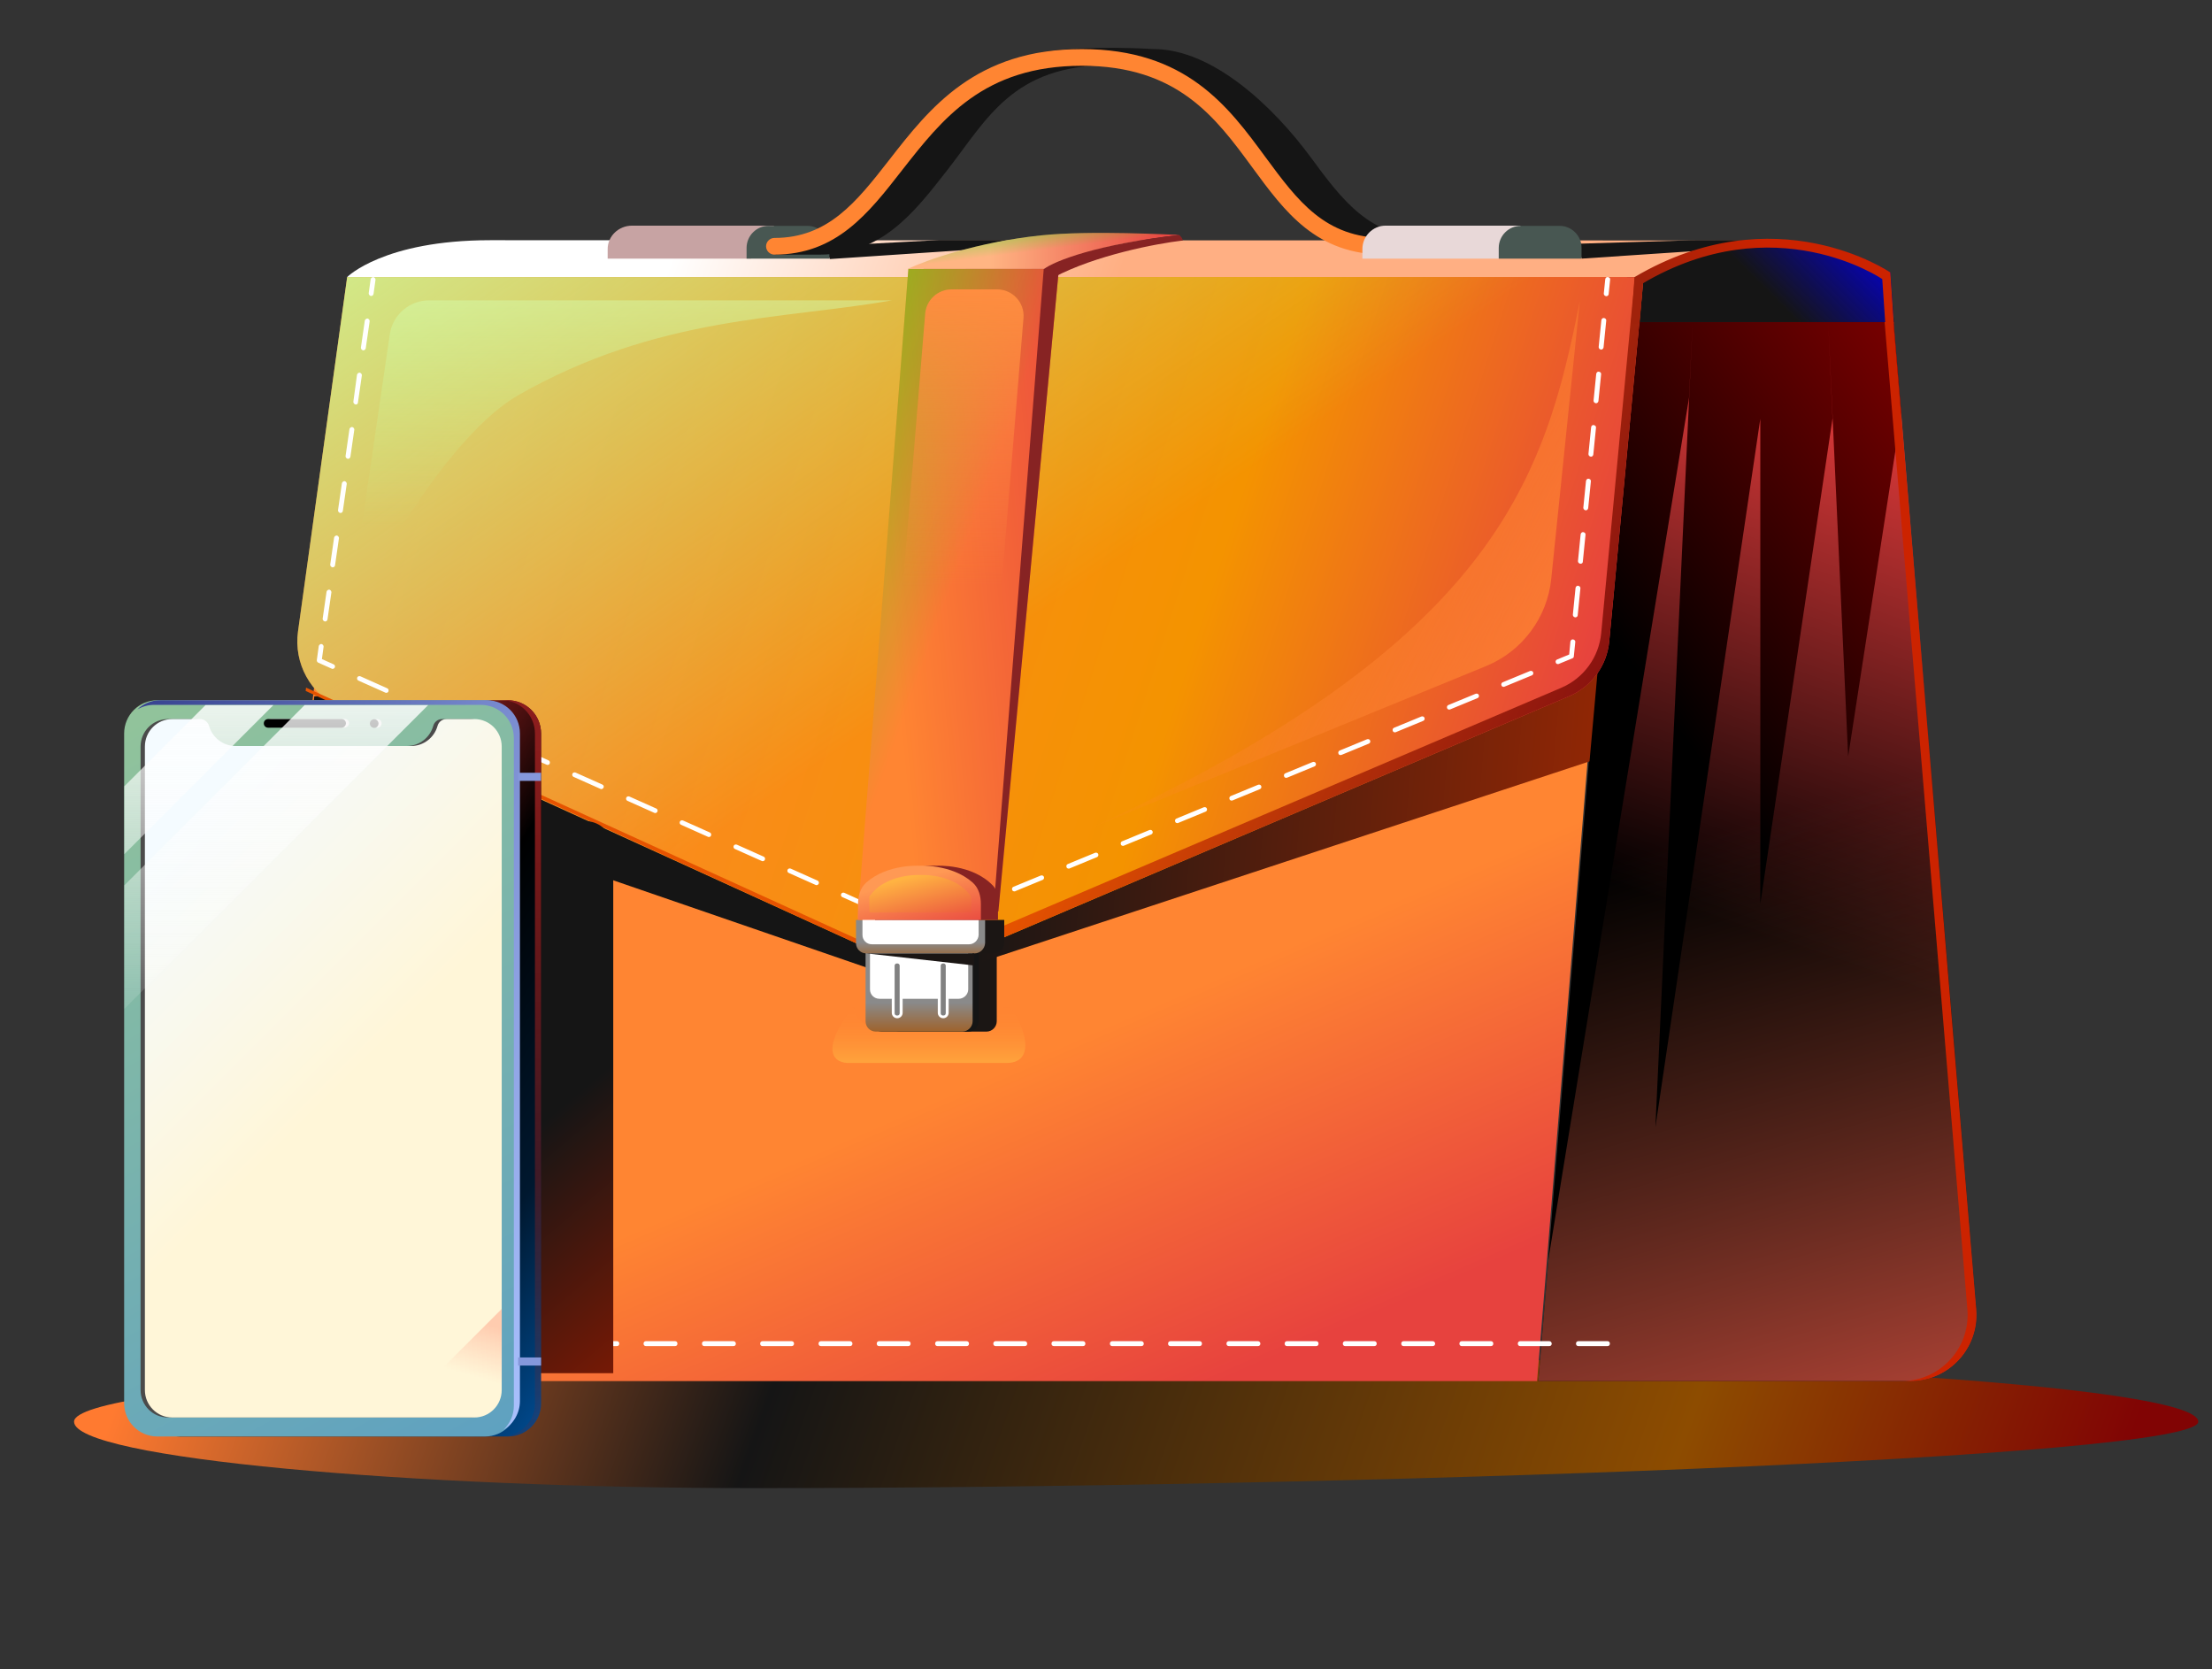
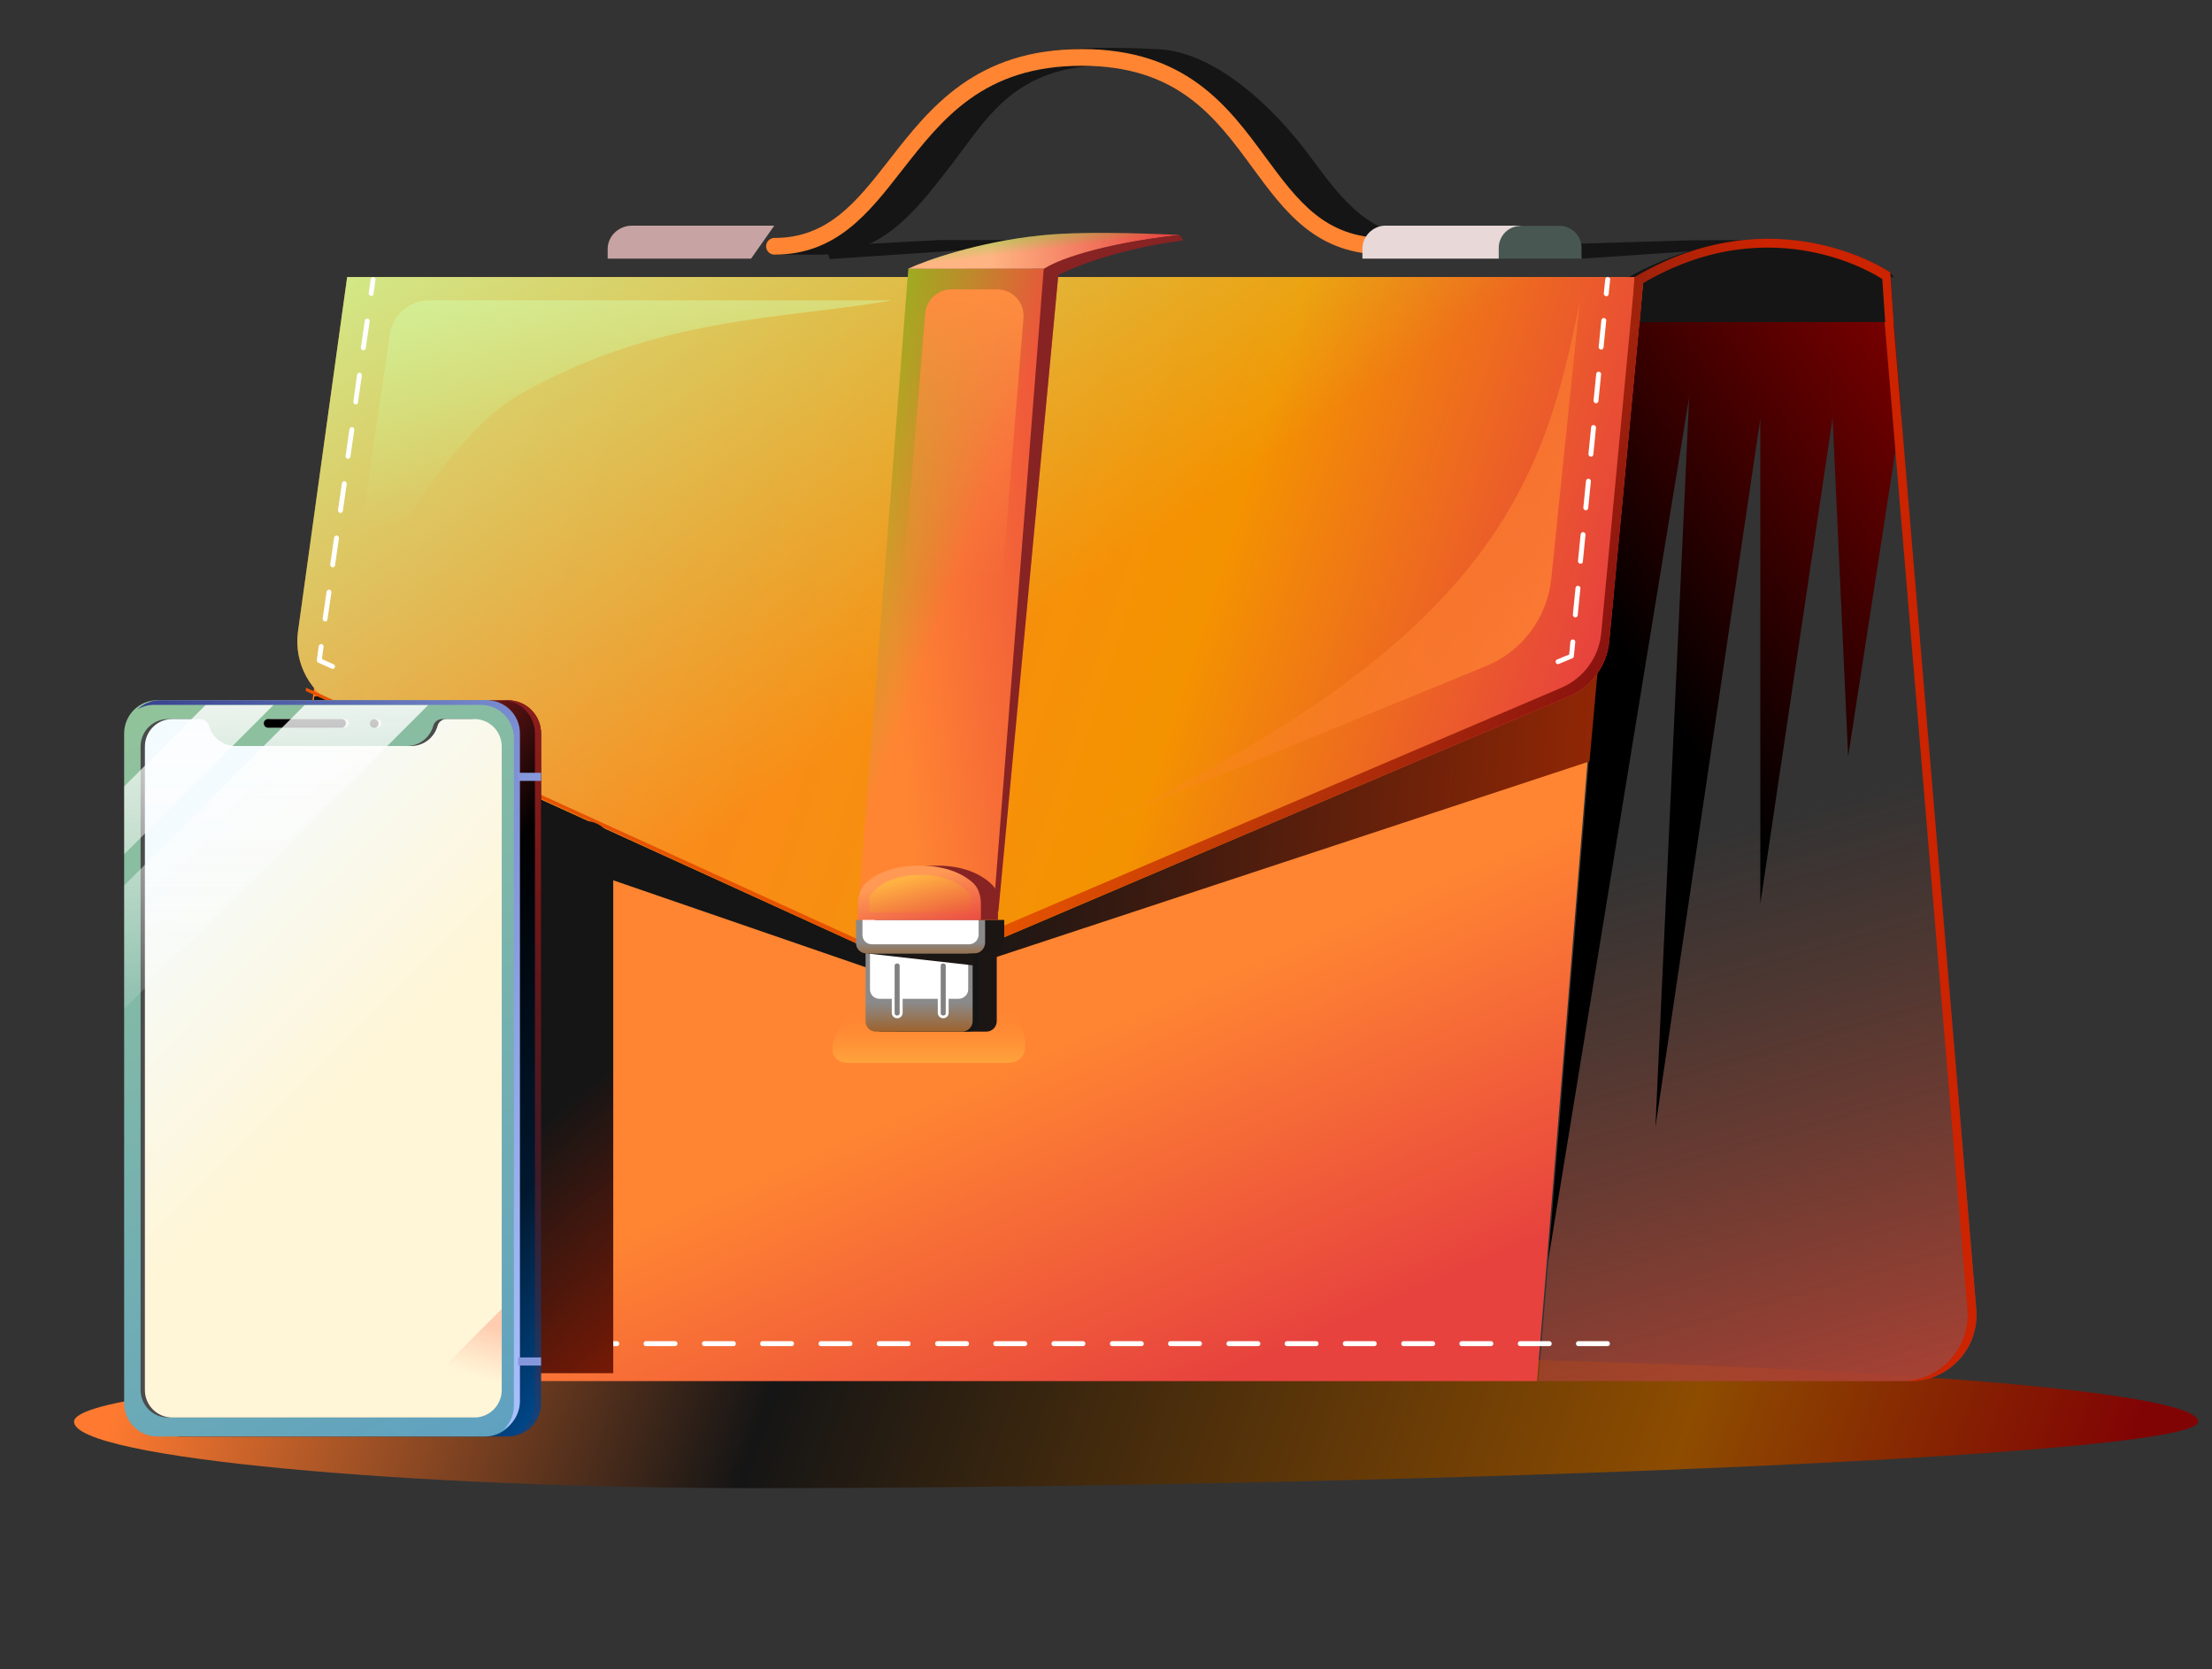
<svg xmlns="http://www.w3.org/2000/svg" width="334" height="252" viewBox="0 0 334 252" fill="none">
  <rect x="0" y="0" width="334" height="252" fill="#333333" stroke="none" />
  <path d="M11.181 214.632C11.181 220.172 62.254 224.663 113.773 224.663C202.345 224.663 331.928 220.172 331.928 214.632C331.928 209.092 260.126 204.601 171.555 204.601C82.983 204.601 11.181 209.092 11.181 214.632Z" fill="url(#paint0_linear_439_11628)" />
-   <path d="M285.91 48.618H267.428H264.167H245.685L232.276 208.507H264.167H267.428H288.445C294.297 208.507 298.899 203.503 298.41 197.671L285.91 48.618Z" fill="url(#paint1_linear_439_11628)" />
  <path d="M285.91 48.618H267.428H264.167H245.685L232.276 208.507H264.167H267.428H288.445C294.297 208.507 298.899 203.503 298.41 197.671L285.91 48.618Z" fill="url(#paint2_linear_439_11628)" />
  <path fill-rule="evenodd" clip-rule="evenodd" d="M287.081 62.312L279.061 114.21L276.053 48.619L285.896 48.14L287.081 62.312ZM255.035 60.065L233.762 190.338L245.322 48.619H255.578L255.035 60.065ZM249.957 170.171L255.578 48.619H265.797H265.798H276.053L276.705 63.154L265.797 136.449V63.224L249.957 170.171Z" fill="url(#paint3_linear_439_11628)" />
  <path fill-rule="evenodd" clip-rule="evenodd" d="M287.101 208.507H288.428C294.281 208.507 298.882 203.503 298.393 197.671L285.893 48.618H284.566L297.066 197.671C297.555 203.503 292.954 208.507 287.101 208.507Z" fill="#CC2300" />
-   <path d="M285.419 41.169C285.419 41.169 267.69 29.686 245.862 41.859C245.682 45.13 245.322 48.618 245.322 48.618H285.959L285.419 41.169Z" fill="#151515" />
+   <path d="M285.419 41.169C285.419 41.169 267.69 29.686 245.862 41.859H285.959L285.419 41.169Z" fill="#151515" />
  <path d="M285.449 41.166C285.449 41.166 268.712 29.678 248.105 41.857C247.935 45.129 247.596 48.619 247.596 48.619H285.958L285.449 41.166Z" fill="#151515" />
-   <path d="M285.449 41.166C285.449 41.166 268.712 29.678 248.105 41.857C247.935 45.129 247.596 48.619 247.596 48.619H285.958L285.449 41.166Z" fill="url(#paint4_linear_439_11628)" />
  <path d="M232.087 208.507H34.838L54.878 41.823H245.677L232.087 208.507Z" fill="url(#paint5_linear_439_11628)" />
  <path d="M147.583 154.992H132.11C130.37 154.992 128.958 153.581 128.958 151.84C123.39 158.984 126.189 160.57 128.285 160.47H152.01C156.98 160.47 154.405 153.641 151.561 151.014C151.561 153.211 149.78 154.992 147.583 154.992Z" fill="url(#paint6_linear_439_11628)" />
  <path d="M242.721 202.477H238.329C238.111 202.477 237.966 202.626 237.966 202.85C237.966 203.074 238.111 203.224 238.329 203.224H242.721C242.939 203.224 243.084 203.074 243.084 202.85C243.084 202.626 242.939 202.477 242.721 202.477ZM233.937 202.477H229.545C229.327 202.477 229.182 202.626 229.182 202.85C229.182 203.074 229.327 203.224 229.545 203.224H233.937C234.155 203.224 234.3 203.074 234.3 202.85C234.3 202.626 234.119 202.477 233.937 202.477ZM225.117 202.477H220.725C220.508 202.477 220.362 202.626 220.362 202.85C220.362 203.074 220.508 203.224 220.725 203.224H225.117C225.335 203.224 225.48 203.074 225.48 202.85C225.48 202.626 225.335 202.477 225.117 202.477ZM216.333 202.477H211.942C211.724 202.477 211.579 202.626 211.579 202.85C211.579 203.074 211.724 203.224 211.942 203.224H216.333C216.551 203.224 216.696 203.074 216.696 202.85C216.696 202.626 216.515 202.477 216.333 202.477ZM207.513 202.477H203.122C202.904 202.477 202.759 202.626 202.759 202.85C202.759 203.074 202.904 203.224 203.122 203.224H207.513C207.731 203.224 207.876 203.074 207.876 202.85C207.876 202.626 207.731 202.477 207.513 202.477ZM198.73 202.477H194.338C194.12 202.477 193.975 202.626 193.975 202.85C193.975 203.074 194.12 203.224 194.338 203.224H198.73C198.948 203.224 199.093 203.074 199.093 202.85C199.093 202.626 198.948 202.477 198.73 202.477ZM189.946 202.477H185.554C185.336 202.477 185.191 202.626 185.191 202.85C185.191 203.074 185.336 203.224 185.554 203.224H189.946C190.164 203.224 190.309 203.074 190.309 202.85C190.309 202.626 190.128 202.477 189.946 202.477ZM181.126 202.477H176.734C176.516 202.477 176.371 202.626 176.371 202.85C176.371 203.074 176.516 203.224 176.734 203.224H181.126C181.344 203.224 181.489 203.074 181.489 202.85C181.489 202.626 181.344 202.477 181.126 202.477ZM172.342 202.477H167.951C167.733 202.477 167.588 202.626 167.588 202.85C167.588 203.074 167.733 203.224 167.951 203.224H172.342C172.56 203.224 172.705 203.074 172.705 202.85C172.705 202.626 172.524 202.477 172.342 202.477ZM163.522 202.477H159.131C158.913 202.477 158.768 202.626 158.768 202.85C158.768 203.074 158.913 203.224 159.131 203.224H163.522C163.74 203.224 163.885 203.074 163.885 202.85C163.885 202.626 163.74 202.477 163.522 202.477ZM154.739 202.477H150.347C150.129 202.477 149.984 202.626 149.984 202.85C149.984 203.074 150.129 203.224 150.347 203.224H154.739C154.957 203.224 155.102 203.074 155.102 202.85C155.102 202.626 154.92 202.477 154.739 202.477ZM145.955 202.477H141.563C141.345 202.477 141.2 202.626 141.2 202.85C141.2 203.074 141.345 203.224 141.563 203.224H145.955C146.173 203.224 146.318 203.074 146.318 202.85C146.318 202.626 146.137 202.477 145.955 202.477ZM137.135 202.477H132.743C132.525 202.477 132.38 202.626 132.38 202.85C132.38 203.074 132.525 203.224 132.743 203.224H137.135C137.353 203.224 137.498 203.074 137.498 202.85C137.498 202.626 137.353 202.477 137.135 202.477ZM128.351 202.477H123.96C123.742 202.477 123.597 202.626 123.597 202.85C123.597 203.074 123.742 203.224 123.96 203.224H128.351C128.569 203.224 128.714 203.074 128.714 202.85C128.714 202.626 128.533 202.477 128.351 202.477ZM119.531 202.477H115.14C114.922 202.477 114.777 202.626 114.777 202.85C114.777 203.074 114.922 203.224 115.14 203.224H119.531C119.749 203.224 119.894 203.074 119.894 202.85C119.894 202.626 119.749 202.477 119.531 202.477ZM110.748 202.477H106.356C106.138 202.477 105.993 202.626 105.993 202.85C105.993 203.074 106.138 203.224 106.356 203.224H110.748C110.965 203.224 111.111 203.074 111.111 202.85C111.111 202.626 110.929 202.477 110.748 202.477ZM101.928 202.477H97.536C97.318 202.477 97.173 202.626 97.173 202.85C97.173 203.074 97.318 203.224 97.536 203.224H101.928C102.145 203.224 102.291 203.074 102.291 202.85C102.291 202.626 102.145 202.477 101.928 202.477ZM93.144 202.477H88.752C88.534 202.477 88.389 202.626 88.389 202.85C88.389 203.074 88.534 203.224 88.752 203.224H93.144C93.362 203.224 93.507 203.074 93.507 202.85C93.507 202.626 93.362 202.477 93.144 202.477ZM84.36 202.477H79.932C79.714 202.477 79.569 202.626 79.569 202.85C79.569 203.074 79.714 203.224 79.932 203.224H84.324C84.542 203.224 84.687 203.074 84.687 202.85C84.687 202.626 84.542 202.477 84.36 202.477ZM75.54 202.477H71.148C70.931 202.477 70.785 202.626 70.785 202.85C70.785 203.074 70.931 203.224 71.148 203.224H75.54C75.758 203.224 75.903 203.074 75.903 202.85C75.903 202.626 75.758 202.477 75.54 202.477Z" fill="white" />
  <path d="M148.945 155.744H135.899C135.029 155.744 134.34 155.054 134.34 154.182V142.626H150.503V154.182C150.503 155.017 149.814 155.744 148.945 155.744Z" fill="#1B1614" />
  <path d="M241.747 95.617L240.008 114.947L138.081 148.563L46.102 116.888L47.457 105.124L241.747 95.617Z" fill="url(#paint7_linear_439_11628)" />
-   <path d="M248.185 41.823H52.422C52.422 41.823 57.931 36.263 74.021 36.263C124.103 36.263 227.829 36.305 268.236 36.305C255.951 36.305 248.185 41.823 248.185 41.823Z" fill="url(#paint8_linear_439_11628)" />
  <path d="M146.178 37.71L125.294 39.111L124.805 37.71L128.787 36.94L141.848 36.239H152.255C150.914 36.463 147.645 37.313 146.178 37.71Z" fill="#151515" />
  <path d="M259.721 37.642L238.837 39.043L238.348 37.642L238.167 36.799L255.443 36.274C256.886 36.274 263.425 36.226 268.131 36.3C266.79 36.525 261.188 37.245 259.721 37.642Z" fill="#151515" />
  <path d="M113.408 39.043H91.754V37.59C91.754 35.664 93.393 34.065 95.452 34.065H116.915L113.408 39.043Z" fill="#C7A3A3" />
-   <path d="M125.23 39.043H112.728V37.444C112.728 35.591 114.213 34.101 116.062 34.101H121.932C123.744 34.101 125.23 35.591 125.23 37.408V39.043Z" fill="#485752" />
  <path d="M52.422 41.823L44.996 95.334C44.328 100.151 46.902 104.836 51.327 106.854L131.025 143.207H147.622L236.952 105.096C240.324 103.658 242.638 100.49 242.983 96.84L248.185 41.823H52.422Z" fill="url(#paint9_linear_439_11628)" />
  <path d="M52.422 41.823L44.996 95.334C44.328 100.151 46.902 104.836 51.327 106.854L131.025 143.207H147.622L236.952 105.096C240.324 103.658 242.638 100.49 242.983 96.84L248.185 41.823H52.422Z" fill="url(#paint10_linear_439_11628)" />
  <path d="M56.038 44.685H56.002C55.818 44.649 55.67 44.468 55.67 44.287L55.965 42.154C56.002 41.973 56.186 41.829 56.37 41.829C56.553 41.865 56.701 42.046 56.701 42.226L56.406 44.36C56.37 44.577 56.186 44.685 56.038 44.685Z" fill="white" />
  <path d="M49.085 93.822H49.048C48.864 93.786 48.717 93.605 48.717 93.424L49.306 89.339C49.343 89.158 49.527 89.013 49.711 89.013C49.895 89.049 50.042 89.23 50.042 89.411L49.453 93.497C49.416 93.714 49.269 93.822 49.085 93.822ZM50.226 85.651H50.189C50.005 85.615 49.858 85.434 49.858 85.253L50.446 81.167C50.483 80.987 50.667 80.842 50.851 80.842C51.035 80.878 51.182 81.059 51.182 81.24L50.593 85.325C50.593 85.506 50.41 85.651 50.226 85.651ZM51.403 77.443H51.366C51.182 77.407 51.035 77.226 51.035 77.046L51.624 72.96C51.66 72.779 51.844 72.634 52.028 72.634C52.212 72.671 52.359 72.851 52.359 73.032L51.771 77.118C51.734 77.335 51.587 77.443 51.403 77.443ZM52.543 69.272H52.507C52.323 69.236 52.175 69.055 52.175 68.874L52.764 64.788C52.801 64.608 52.985 64.463 53.169 64.463C53.353 64.499 53.5 64.68 53.5 64.861L52.911 68.946C52.874 69.127 52.727 69.272 52.543 69.272ZM53.721 61.064H53.684C53.5 61.028 53.353 60.847 53.353 60.666L53.905 56.581C53.941 56.4 54.125 56.255 54.309 56.255C54.493 56.291 54.641 56.472 54.641 56.653L54.052 60.739C54.052 60.956 53.905 61.064 53.721 61.064ZM54.861 52.893H54.824C54.641 52.857 54.493 52.676 54.493 52.495L55.082 48.409C55.119 48.229 55.303 48.084 55.487 48.084C55.671 48.12 55.818 48.301 55.818 48.482L55.229 52.567C55.192 52.748 55.045 52.893 54.861 52.893Z" fill="white" />
  <path d="M50.226 100.981C50.189 100.981 50.115 100.981 50.078 100.945L48.055 100.041C47.908 99.969 47.834 99.824 47.834 99.679L48.129 97.546C48.165 97.365 48.349 97.221 48.533 97.221C48.717 97.257 48.864 97.438 48.864 97.618L48.607 99.499L50.373 100.294C50.557 100.366 50.63 100.583 50.557 100.764C50.483 100.909 50.336 100.981 50.226 100.981Z" fill="white" />
-   <path d="M146.986 137.173H144.778C144.557 137.173 144.41 137.029 144.41 136.812C144.41 136.595 144.557 136.45 144.778 136.45H146.912L148.936 135.619C149.12 135.546 149.34 135.619 149.414 135.799C149.487 135.98 149.414 136.197 149.23 136.27L147.133 137.137C147.096 137.137 147.022 137.173 146.986 137.173ZM140.327 137.173H135.875C135.654 137.173 135.507 137.029 135.507 136.812C135.507 136.595 135.654 136.45 135.875 136.45H140.327C140.547 136.45 140.694 136.595 140.694 136.812C140.694 137.029 140.547 137.173 140.327 137.173ZM131.423 137.173H131.166C131.129 137.173 131.055 137.173 131.018 137.137L127.192 135.438C127.008 135.366 126.935 135.149 127.008 134.968C127.082 134.787 127.303 134.715 127.486 134.787L131.239 136.486H131.386C131.607 136.486 131.754 136.631 131.754 136.848C131.754 137.065 131.607 137.173 131.423 137.173ZM153.167 134.57C153.019 134.57 152.872 134.498 152.835 134.353C152.762 134.172 152.835 133.955 153.019 133.883L157.14 132.184C157.324 132.111 157.545 132.184 157.618 132.365C157.692 132.545 157.618 132.762 157.434 132.835L153.314 134.534C153.277 134.57 153.24 134.57 153.167 134.57ZM123.292 133.63C123.256 133.63 123.182 133.63 123.145 133.594L119.098 131.786C118.914 131.714 118.841 131.497 118.914 131.316C118.988 131.135 119.209 131.063 119.393 131.135L123.439 132.943C123.623 133.015 123.697 133.232 123.623 133.413C123.55 133.558 123.403 133.63 123.292 133.63ZM161.371 131.135C161.224 131.135 161.077 131.063 161.04 130.918C160.966 130.738 161.04 130.521 161.224 130.448L165.344 128.749C165.528 128.677 165.749 128.749 165.823 128.93C165.896 129.11 165.823 129.327 165.639 129.4L161.518 131.099C161.481 131.135 161.444 131.135 161.371 131.135ZM115.162 130.014C115.125 130.014 115.051 130.014 115.014 129.978L110.967 128.17C110.783 128.098 110.71 127.881 110.783 127.7C110.857 127.52 111.078 127.447 111.262 127.52L115.309 129.327C115.493 129.4 115.566 129.617 115.493 129.797C115.419 129.942 115.309 130.014 115.162 130.014ZM169.575 127.7C169.428 127.7 169.281 127.628 169.244 127.483C169.171 127.303 169.244 127.086 169.428 127.013L173.549 125.314C173.733 125.242 173.953 125.314 174.027 125.495C174.101 125.676 174.027 125.893 173.843 125.965L169.722 127.664C169.686 127.7 169.649 127.7 169.575 127.7ZM107.031 126.363C106.994 126.363 106.92 126.363 106.884 126.326L102.837 124.519C102.653 124.446 102.579 124.229 102.653 124.049C102.726 123.868 102.947 123.795 103.131 123.868L107.178 125.676C107.362 125.748 107.435 125.965 107.362 126.146C107.325 126.29 107.178 126.363 107.031 126.363ZM177.78 124.266C177.632 124.266 177.485 124.193 177.449 124.049C177.375 123.868 177.449 123.651 177.632 123.579L181.753 121.879C181.937 121.807 182.158 121.879 182.231 122.06C182.305 122.241 182.231 122.458 182.047 122.53L177.927 124.229C177.89 124.266 177.853 124.266 177.78 124.266ZM98.937 122.747C98.9 122.747 98.826 122.747 98.79 122.711L94.743 120.903C94.559 120.831 94.485 120.614 94.559 120.433C94.632 120.252 94.853 120.18 95.037 120.252L99.084 122.06C99.268 122.132 99.341 122.349 99.268 122.53C99.194 122.675 99.047 122.747 98.937 122.747ZM185.984 120.867C185.837 120.867 185.69 120.794 185.653 120.65C185.579 120.469 185.653 120.252 185.837 120.18L189.957 118.48C190.141 118.408 190.362 118.48 190.436 118.661C190.509 118.842 190.436 119.059 190.252 119.131L186.131 120.831C186.094 120.831 186.058 120.867 185.984 120.867ZM90.806 119.131C90.769 119.131 90.696 119.131 90.659 119.095L86.612 117.287C86.428 117.215 86.354 116.998 86.428 116.817C86.501 116.636 86.722 116.564 86.906 116.636L90.953 118.444C91.137 118.517 91.211 118.734 91.137 118.914C91.064 119.023 90.953 119.131 90.806 119.131ZM194.225 117.432C194.078 117.432 193.931 117.36 193.894 117.215C193.82 117.034 193.894 116.817 194.078 116.745L198.199 115.046C198.383 114.973 198.603 115.046 198.677 115.226C198.75 115.407 198.677 115.624 198.493 115.696L194.372 117.396C194.299 117.396 194.262 117.432 194.225 117.432ZM82.675 115.479C82.638 115.479 82.565 115.479 82.528 115.443L78.481 113.635C78.297 113.563 78.224 113.346 78.297 113.165C78.371 112.985 78.591 112.912 78.775 112.985L82.822 114.792C83.006 114.865 83.08 115.082 83.006 115.263C82.969 115.407 82.822 115.479 82.675 115.479ZM202.43 113.997C202.282 113.997 202.135 113.925 202.098 113.78C202.025 113.599 202.098 113.382 202.282 113.31L206.403 111.611C206.587 111.538 206.808 111.611 206.881 111.791C206.955 111.972 206.881 112.189 206.697 112.261L202.577 113.961C202.503 113.961 202.466 113.997 202.43 113.997ZM74.581 111.864C74.544 111.864 74.471 111.864 74.434 111.828L70.387 110.02C70.203 109.947 70.129 109.731 70.203 109.55C70.277 109.369 70.497 109.297 70.681 109.369L74.728 111.177C74.912 111.249 74.986 111.466 74.912 111.647C74.839 111.791 74.692 111.864 74.581 111.864ZM210.634 110.562C210.487 110.562 210.34 110.49 210.303 110.345C210.229 110.164 210.303 109.947 210.487 109.875L214.607 108.176C214.791 108.103 215.012 108.176 215.086 108.357C215.159 108.537 215.086 108.754 214.902 108.827L210.781 110.526C210.707 110.562 210.671 110.562 210.634 110.562ZM66.45 108.212C66.414 108.212 66.34 108.212 66.303 108.176L62.256 106.368C62.072 106.296 61.999 106.079 62.072 105.898C62.146 105.717 62.367 105.645 62.551 105.717L66.598 107.525C66.781 107.597 66.855 107.814 66.781 107.995C66.708 108.14 66.598 108.212 66.45 108.212ZM218.838 107.127C218.691 107.127 218.544 107.055 218.507 106.91C218.434 106.73 218.507 106.513 218.691 106.44L222.812 104.741C222.996 104.669 223.216 104.741 223.29 104.922C223.364 105.102 223.29 105.319 223.106 105.392L218.985 107.091C218.912 107.127 218.875 107.127 218.838 107.127ZM58.32 104.596C58.283 104.596 58.209 104.596 58.172 104.56L54.126 102.752C53.941 102.68 53.868 102.463 53.941 102.282C54.015 102.101 54.236 102.029 54.42 102.101L58.467 103.909C58.651 103.982 58.724 104.199 58.651 104.379C58.614 104.524 58.467 104.596 58.32 104.596ZM227.043 103.692C226.895 103.692 226.748 103.62 226.712 103.475C226.638 103.295 226.712 103.078 226.895 103.005L231.016 101.306C231.2 101.234 231.421 101.306 231.494 101.487C231.568 101.668 231.494 101.885 231.31 101.957L227.19 103.656C227.116 103.692 227.079 103.692 227.043 103.692Z" fill="white" />
  <path d="M235.247 100.258C235.1 100.258 234.953 100.185 234.916 100.041C234.842 99.86 234.916 99.643 235.1 99.57L236.94 98.811L237.123 96.859C237.16 96.642 237.344 96.497 237.528 96.533C237.712 96.57 237.896 96.714 237.859 96.931L237.639 99.1C237.639 99.245 237.528 99.354 237.418 99.39L235.394 100.221C235.321 100.258 235.284 100.258 235.247 100.258Z" fill="white" />
  <path d="M237.859 93.207C237.638 93.171 237.491 93.026 237.491 92.809L237.896 88.76C237.933 88.543 238.117 88.398 238.301 88.434C238.485 88.47 238.668 88.615 238.632 88.832L238.227 92.881C238.227 93.062 238.043 93.207 237.859 93.207ZM238.632 85.108C238.411 85.072 238.264 84.927 238.264 84.71L238.669 80.66C238.705 80.48 238.852 80.299 239.073 80.335C239.257 80.371 239.441 80.516 239.404 80.733L239 84.782C239 84.999 238.852 85.108 238.632 85.108ZM239.441 77.045C239.404 77.045 239.404 77.045 239.441 77.045C239.22 77.009 239.073 76.864 239.073 76.647L239.478 72.597C239.515 72.417 239.662 72.236 239.883 72.272C240.067 72.308 240.251 72.453 240.214 72.67L239.809 76.719C239.772 76.9 239.625 77.045 239.441 77.045ZM240.214 68.946C240.177 68.946 240.177 68.946 240.214 68.946C239.993 68.91 239.846 68.765 239.846 68.548L240.251 64.498C240.287 64.281 240.434 64.137 240.655 64.173C240.839 64.209 241.023 64.354 240.986 64.571L240.582 68.62C240.545 68.837 240.398 68.946 240.214 68.946ZM240.986 60.883C240.95 60.883 240.986 60.883 240.986 60.883C240.766 60.847 240.618 60.702 240.618 60.485L241.023 56.435C241.06 56.255 241.207 56.074 241.428 56.11C241.612 56.146 241.796 56.291 241.759 56.508L241.354 60.557C241.317 60.738 241.17 60.883 240.986 60.883ZM241.759 52.784C241.722 52.784 241.759 52.784 241.759 52.784C241.538 52.748 241.391 52.603 241.391 52.386L241.796 48.336C241.832 48.156 241.98 47.975 242.2 48.011C242.384 48.047 242.568 48.192 242.532 48.409L242.127 52.458C242.09 52.639 241.943 52.784 241.759 52.784Z" fill="white" />
  <path d="M242.532 44.721C242.311 44.685 242.164 44.54 242.164 44.323L242.384 42.154C242.421 41.937 242.568 41.792 242.789 41.828C243.01 41.864 243.157 42.009 243.12 42.226L242.9 44.395C242.9 44.576 242.716 44.721 242.532 44.721Z" fill="white" />
  <path fill-rule="evenodd" clip-rule="evenodd" d="M46.209 103.81L129.816 141.946H146.413L235.743 103.836C239.115 102.397 241.429 99.229 241.775 95.579L246.857 41.823H248.185L242.983 96.84C242.638 100.49 240.324 103.658 236.952 105.096L147.622 143.207H131.024L46.158 104.317L46.209 103.81Z" fill="url(#paint11_linear_439_11628)" />
  <path d="M139.452 40.582H159.888L150.75 137.609H130.315L139.452 40.582Z" fill="url(#paint12_linear_439_11628)" />
  <path d="M139.452 40.582H159.888L150.75 137.609H130.315L139.452 40.582Z" fill="#872323" />
  <path d="M137.162 40.579H157.598L149.915 138.666H129.479L137.162 40.579Z" fill="url(#paint13_linear_439_11628)" />
  <path d="M137.162 40.579H157.598L149.915 138.666H129.479L137.162 40.579Z" fill="url(#paint14_linear_439_11628)" />
  <path d="M139.696 47.359C139.866 45.284 141.6 43.687 143.683 43.687H150.555C152.893 43.687 154.733 45.683 154.541 48.014L151.219 88.511H136.32L139.696 47.359Z" fill="url(#paint15_linear_439_11628)" />
  <path d="M157.144 35.539C147.533 36.548 139.776 39.321 137.098 40.582C139.962 40.582 151.728 40.564 157.651 40.564C165.124 36.992 173.611 36.064 178.081 35.46C176.917 35.46 164.795 34.736 157.144 35.539Z" fill="url(#paint16_linear_439_11628)" />
  <path d="M157.144 35.539C147.533 36.548 139.776 39.321 137.098 40.582C139.962 40.582 151.728 40.564 157.651 40.564C165.124 36.992 173.611 36.064 178.081 35.46C176.917 35.46 164.795 34.736 157.144 35.539Z" fill="url(#paint17_linear_439_11628)" />
  <path d="M157.62 40.617L159.156 41.842C165.47 38.536 174.423 36.8 178.591 36.309C178.591 36.029 178.312 35.731 178.085 35.469C165.624 36.87 159.249 39.403 157.62 40.617Z" fill="#872323" />
  <path d="M150.038 143.934H133.694C132.824 143.934 132.136 143.243 132.136 142.371V138.883H151.633V142.371C151.596 143.243 150.871 143.934 150.038 143.934Z" fill="#1B1614" />
  <path d="M146.209 155.744H133.162C132.293 155.744 131.604 155.054 131.604 154.182V142.626H147.767V154.182C147.767 155.017 147.078 155.744 146.209 155.744Z" fill="#151515" />
  <path d="M145.303 155.744H132.257C131.387 155.744 130.698 155.054 130.698 154.182V142.626H146.861V154.182C146.861 155.017 146.136 155.744 145.303 155.744Z" fill="url(#paint18_linear_439_11628)" />
  <path fill-rule="evenodd" clip-rule="evenodd" d="M141.601 150.786H136.295V152.904C136.295 153.357 135.927 153.724 135.474 153.724C135.021 153.724 134.654 153.357 134.654 152.904V150.786H132.793C131.995 150.786 131.363 150.164 131.363 149.378V142.626H146.196V149.378C146.196 150.131 145.531 150.786 144.766 150.786H143.242V152.904C143.242 153.357 142.875 153.724 142.421 153.724C141.968 153.724 141.601 153.357 141.601 152.904V150.786Z" fill="white" />
  <path d="M135.518 153.309H135.409C135.228 153.309 135.083 153.163 135.083 152.982V145.787C135.083 145.605 135.228 145.459 135.409 145.459H135.518C135.699 145.459 135.844 145.605 135.844 145.787V152.982C135.844 153.163 135.699 153.309 135.518 153.309Z" fill="#818181" />
  <path d="M142.476 153.309H142.367C142.186 153.309 142.041 153.163 142.041 152.982V145.787C142.041 145.605 142.186 145.459 142.367 145.459H142.476C142.657 145.459 142.802 145.605 142.802 145.787V152.982C142.802 153.163 142.657 153.309 142.476 153.309Z" fill="#818181" />
  <path d="M147.151 143.934H130.807C129.937 143.934 129.249 143.243 129.249 142.371V138.883H148.745V142.371C148.709 143.243 147.984 143.934 147.151 143.934Z" fill="url(#paint19_linear_439_11628)" />
  <path d="M146.332 142.557H131.629C130.847 142.557 130.227 141.936 130.227 141.151V138.013H147.767V141.151C147.734 141.936 147.082 142.557 146.332 142.557Z" fill="white" />
  <path d="M147.058 143.934H130.854L147.058 145.755V143.934Z" fill="#1B1614" />
  <path d="M141.413 130.707C141.413 130.707 135.144 130.307 132.136 134.631V138.883H141.413H150.69V135.885C150.69 135.069 150.461 134.249 149.893 133.663C146.7 130.369 141.413 130.707 141.413 130.707Z" fill="#872323" />
  <path d="M138.833 130.707C138.833 130.707 134.021 130.4 130.806 133.231C129.887 134.041 129.555 135.288 129.555 136.513V138.883H138.833H148.11V136.513C148.11 135.288 147.778 134.041 146.859 133.231C143.644 130.4 138.833 130.707 138.833 130.707Z" fill="url(#paint20_linear_439_11628)" />
  <path d="M138.957 132.105C138.957 132.105 133.759 131.773 131.266 135.358V137.76H138.957H146.648V135.358C144.154 131.773 138.957 132.105 138.957 132.105Z" fill="url(#paint21_linear_439_11628)" />
  <path fill-rule="evenodd" clip-rule="evenodd" d="M92.597 207.314H41.991L41.991 128.237C41.991 125.863 43.893 123.956 46.26 123.956H88.328C90.695 123.956 92.597 125.863 92.597 128.237L92.597 207.314Z" fill="url(#paint22_linear_439_11628)" />
  <path d="M76.705 216.869H27.221C24.439 216.869 22.203 214.627 22.203 211.837V110.747C22.203 107.957 24.439 105.715 27.221 105.715H76.679C79.461 105.715 81.698 107.957 81.698 110.747V211.837C81.724 214.627 79.461 216.869 76.705 216.869Z" fill="url(#paint23_linear_439_11628)" />
  <path fill-rule="evenodd" clip-rule="evenodd" d="M75.78 216.869H76.705C79.461 216.869 81.723 214.627 81.697 211.837V110.747C81.697 107.957 79.461 105.715 76.679 105.715H75.754C78.536 105.715 80.772 107.957 80.772 110.747V211.837C80.798 214.627 78.536 216.869 75.78 216.869Z" fill="url(#paint24_linear_439_11628)" />
  <path d="M73.22 216.869H23.763C20.981 216.869 18.744 214.627 18.744 211.837V110.747C18.744 107.957 20.981 105.715 23.763 105.715H73.22C76.003 105.715 78.239 107.957 78.239 110.747V211.837C78.239 214.627 76.003 216.869 73.22 216.869Z" fill="url(#paint25_linear_439_11628)" />
  <path fill-rule="evenodd" clip-rule="evenodd" d="M76.055 215.826C77.002 214.914 77.59 213.63 77.59 212.202V111.429C77.59 108.648 75.361 106.413 72.587 106.413H23.285C22.352 106.413 21.48 106.666 20.734 107.107C21.632 106.244 22.852 105.715 24.201 105.715H73.504C76.278 105.715 78.507 107.95 78.507 110.731V211.504C78.507 213.35 77.525 214.955 76.055 215.826Z" fill="url(#paint26_linear_439_11628)" />
  <path d="M70.971 108.557H66.759C66.109 108.557 65.563 109 65.407 109.626C64.912 111.347 63.326 112.624 61.428 112.624H34.905C33.033 112.624 31.421 111.347 30.927 109.626C30.745 109 30.199 108.557 29.575 108.557H25.362C23.074 108.557 21.228 110.408 21.228 112.702V209.855C21.228 212.149 23.074 214.001 25.362 214.001H70.971C73.259 214.001 75.106 212.149 75.106 209.855V112.702C75.106 110.408 73.259 108.557 70.971 108.557Z" fill="#4B4B4B" />
  <path d="M71.621 108.557H67.409C66.759 108.557 66.213 109 66.057 109.626C65.563 111.347 63.977 112.624 62.078 112.624H35.556C33.683 112.624 32.071 111.347 31.577 109.626C31.395 109 30.849 108.557 30.225 108.557H26.012C23.724 108.557 21.878 110.408 21.878 112.702V209.855C21.878 212.149 23.724 214.001 26.012 214.001H71.621C73.91 214.001 75.756 212.149 75.756 209.855V112.702C75.756 110.408 73.91 108.557 71.621 108.557Z" fill="url(#paint27_linear_439_11628)" />
  <path fill-rule="evenodd" clip-rule="evenodd" d="M75.755 197.609L55.883 217.482H71.621C73.909 217.482 75.755 215.631 75.755 213.337V197.609Z" fill="url(#paint28_linear_439_11628)" />
  <path d="M52.028 109.835H40.951C40.587 109.835 40.301 109.548 40.301 109.183C40.301 108.818 40.587 108.531 40.951 108.531H52.054C52.418 108.531 52.704 108.818 52.704 109.183C52.678 109.548 52.392 109.835 52.028 109.835Z" fill="#E6E5E4" />
  <path d="M56.969 109.861C57.328 109.861 57.619 109.569 57.619 109.209C57.619 108.849 57.328 108.557 56.969 108.557C56.61 108.557 56.319 108.849 56.319 109.209C56.319 109.569 56.61 109.861 56.969 109.861Z" fill="#E6E5E4" />
  <path d="M51.56 109.861H40.483C40.119 109.861 39.833 109.574 39.833 109.209C39.833 108.844 40.119 108.557 40.483 108.557H51.586C51.95 108.557 52.236 108.844 52.236 109.209C52.21 109.574 51.924 109.861 51.56 109.861Z" fill="black" />
  <path d="M56.501 109.887C56.86 109.887 57.151 109.595 57.151 109.235C57.151 108.875 56.86 108.583 56.501 108.583C56.142 108.583 55.851 108.875 55.851 109.235C55.851 109.595 56.142 109.887 56.501 109.887Z" fill="black" />
  <path fill-rule="evenodd" clip-rule="evenodd" d="M41.279 106.45H31.03L18.771 118.705V128.951L41.279 106.45ZM18.771 152.313V133.665L45.995 106.45H64.649L18.771 152.313Z" fill="url(#paint29_linear_439_11628)" />
  <path d="M81.697 116.666H78.239V117.891H81.697V116.666Z" fill="#8598DB" />
  <path d="M81.698 204.934H78.239V206.159H81.698V204.934Z" fill="#8598DB" />
  <path d="M210.722 36.264C200.347 36.264 195.414 30.558 190.424 23.754C184.895 16.229 180.281 9.816 167.7 9.816C152.872 9.816 149.089 17.957 143.021 25.698C137.923 32.25 133.076 38.442 123.742 38.442C123.059 38.442 119.311 38.442 116.988 38.442C116.136 37.066 123.059 35.922 123.742 35.922C131.856 35.922 136.344 16.648 157.345 7.856C159.648 7.487 165.222 6.905 174.203 7.409C183.107 7.409 192.28 16.085 197.917 23.754C202.728 30.27 206.856 35.922 215.94 35.922C216.622 35.922 217.196 36.498 217.196 37.182C217.196 37.866 211.405 36.264 210.722 36.264Z" fill="#151515" />
  <path d="M209.127 38.442C198.751 38.442 194.047 32.033 189.057 25.229C183.528 17.705 177.819 9.929 163.351 9.929C148.523 9.929 142.276 17.957 136.208 25.697C131.11 32.249 126.263 38.442 116.928 38.442C116.246 38.442 115.672 37.866 115.672 37.182C115.672 36.498 116.246 35.922 116.928 35.922C125.042 35.922 129.315 30.485 134.233 24.185C140.373 16.301 147.302 7.409 163.351 7.409C179.112 7.409 185.467 16.085 191.103 23.753C195.914 30.269 200.043 35.922 209.127 35.922C209.809 35.922 210.383 36.498 210.383 37.182C210.383 37.866 209.809 38.442 209.127 38.442Z" fill="#FF8532" />
  <path d="M226.301 39.043H205.717V37.59C205.717 35.664 207.275 34.065 209.232 34.065H229.635L226.301 39.043Z" fill="#E8D8D8" />
  <path d="M238.803 39.043H226.301V37.444C226.301 35.591 227.787 34.101 229.635 34.101H235.506C237.318 34.101 238.803 35.591 238.803 37.408V39.043Z" fill="#485752" />
  <path d="M234.229 87.394L238.542 45.48C233.248 71.988 226.052 96.928 164.332 125.165L224.379 100.562C229.839 98.325 233.625 93.264 234.229 87.394Z" fill="url(#paint30_linear_439_11628)" />
  <path d="M58.857 50.476L51.716 99.287C54.789 86.586 68.328 65.352 78.152 59.723C99.291 47.61 118.397 48.249 134.68 45.344H64.794C61.815 45.344 59.288 47.529 58.857 50.476Z" fill="url(#paint31_linear_439_11628)" />
  <path fill-rule="evenodd" clip-rule="evenodd" d="M246.796 41.839C268.116 29.239 285.432 41.125 285.432 41.125L285.958 48.835H284.669L284.211 42.133C284.211 42.133 267.989 30.999 248.017 42.802C247.891 45.223 247.67 47.767 247.572 48.835H246.269C246.269 48.835 246.62 45.224 246.796 41.839Z" fill="url(#paint32_linear_439_11628)" />
  <defs>
    <linearGradient id="paint0_linear_439_11628" x1="23.344" y1="195.297" x2="295.61" y2="291.562" gradientUnits="userSpaceOnUse">
      <stop stop-color="#FF7A30" />
      <stop offset="0.321" stop-color="#151515" />
      <stop offset="0.779" stop-color="#8D4C00" />
      <stop offset="1" stop-color="#810404" />
    </linearGradient>
    <linearGradient id="paint1_linear_439_11628" x1="250.948" y1="136.053" x2="288.434" y2="29.858" gradientUnits="userSpaceOnUse">
      <stop />
      <stop offset="0.766" stop-color="#EE3E3E" />
    </linearGradient>
    <linearGradient id="paint2_linear_439_11628" x1="305.709" y1="208.507" x2="278.068" y2="111.474" gradientUnits="userSpaceOnUse">
      <stop stop-color="#AE4235" />
      <stop offset="0.918" stop-color="#88422C" stop-opacity="0" />
    </linearGradient>
    <linearGradient id="paint3_linear_439_11628" x1="233.762" y1="94.03" x2="358.422" y2="4.953" gradientUnits="userSpaceOnUse">
      <stop offset="0.043" />
      <stop offset="0.776" stop-color="#D90000" />
    </linearGradient>
    <linearGradient id="paint4_linear_439_11628" x1="283.735" y1="36.259" x2="271.427" y2="48.585" gradientUnits="userSpaceOnUse">
      <stop stop-color="#0400D1" />
      <stop offset="1" stop-color="#0400D1" stop-opacity="0" />
    </linearGradient>
    <linearGradient id="paint5_linear_439_11628" x1="201.899" y1="200.891" x2="179.498" y2="149.386" gradientUnits="userSpaceOnUse">
      <stop stop-color="#E7423E" />
      <stop offset="1" stop-color="#FF8532" />
    </linearGradient>
    <linearGradient id="paint6_linear_439_11628" x1="140.257" y1="162.347" x2="140.257" y2="151.99" gradientUnits="userSpaceOnUse">
      <stop stop-color="#FFB342" />
      <stop offset="1" stop-color="#FF8532" stop-opacity="0" />
    </linearGradient>
    <linearGradient id="paint7_linear_439_11628" x1="143.925" y1="137.733" x2="266.599" y2="148.504" gradientUnits="userSpaceOnUse">
      <stop stop-color="#151515" />
      <stop offset="1" stop-color="#B62C00" />
    </linearGradient>
    <linearGradient id="paint8_linear_439_11628" x1="104.382" y1="30.879" x2="164.77" y2="53.184" gradientUnits="userSpaceOnUse">
      <stop stop-color="white" />
      <stop offset="1" stop-color="#FFAF83" />
    </linearGradient>
    <linearGradient id="paint9_linear_439_11628" x1="238.679" y1="106.698" x2="67.081" y2="51.9" gradientUnits="userSpaceOnUse">
      <stop stop-color="#E7423E" />
      <stop offset="0.326" stop-color="#F49300" />
      <stop offset="1" stop-color="#FF8532" />
    </linearGradient>
    <linearGradient id="paint10_linear_439_11628" x1="43.87" y1="19.368" x2="114.12" y2="122.056" gradientUnits="userSpaceOnUse">
      <stop stop-color="#CDFFA4" />
      <stop offset="1" stop-color="#B1FF73" stop-opacity="0" />
    </linearGradient>
    <linearGradient id="paint11_linear_439_11628" x1="246.521" y1="106.278" x2="179.769" y2="76.582" gradientUnits="userSpaceOnUse">
      <stop offset="0.045" stop-color="#861010" />
      <stop offset="1" stop-color="#E65300" />
    </linearGradient>
    <linearGradient id="paint12_linear_439_11628" x1="177.922" y1="129.11" x2="140.343" y2="132.644" gradientUnits="userSpaceOnUse">
      <stop stop-color="#E7423E" />
      <stop offset="1" stop-color="#FF8532" />
    </linearGradient>
    <linearGradient id="paint13_linear_439_11628" x1="175.654" y1="129.11" x2="138.075" y2="132.644" gradientUnits="userSpaceOnUse">
      <stop stop-color="#E7423E" />
      <stop offset="1" stop-color="#FF8532" />
    </linearGradient>
    <linearGradient id="paint14_linear_439_11628" x1="92.854" y1="57.951" x2="147.559" y2="77.487" gradientUnits="userSpaceOnUse">
      <stop stop-color="#05FF00" />
      <stop offset="1" stop-color="#05FF00" stop-opacity="0" />
    </linearGradient>
    <linearGradient id="paint15_linear_439_11628" x1="145.102" y1="43.687" x2="145.102" y2="88.511" gradientUnits="userSpaceOnUse">
      <stop stop-color="#FF8D40" />
      <stop offset="1" stop-color="#FF8D40" stop-opacity="0" />
    </linearGradient>
    <linearGradient id="paint16_linear_439_11628" x1="177.4" y1="40.582" x2="149.429" y2="40.236" gradientUnits="userSpaceOnUse">
      <stop stop-color="#E7423E" />
      <stop offset="1" stop-color="#FFB583" />
    </linearGradient>
    <linearGradient id="paint17_linear_439_11628" x1="93.295" y1="36.149" x2="94.48" y2="45.612" gradientUnits="userSpaceOnUse">
      <stop stop-color="#05FF00" />
      <stop offset="1" stop-color="#05FF00" stop-opacity="0" />
    </linearGradient>
    <linearGradient id="paint18_linear_439_11628" x1="138.78" y1="149.841" x2="138.78" y2="161.187" gradientUnits="userSpaceOnUse">
      <stop offset="0.136" stop-color="#8A8A8A" />
      <stop offset="0.667" stop-color="#A65409" />
    </linearGradient>
    <linearGradient id="paint19_linear_439_11628" x1="138.997" y1="141.661" x2="138.997" y2="146.03" gradientUnits="userSpaceOnUse">
      <stop offset="0.136" stop-color="#8A8A8A" />
      <stop offset="0.943" stop-color="#A65409" />
    </linearGradient>
    <linearGradient id="paint20_linear_439_11628" x1="143.508" y1="141.399" x2="140.981" y2="131.878" gradientUnits="userSpaceOnUse">
      <stop stop-color="#E7423E" />
      <stop offset="1" stop-color="#FF9954" />
    </linearGradient>
    <linearGradient id="paint21_linear_439_11628" x1="142.832" y1="140.97" x2="140.427" y2="131.635" gradientUnits="userSpaceOnUse">
      <stop stop-color="#E7423E" />
      <stop offset="1" stop-color="#FFB342" />
    </linearGradient>
    <linearGradient id="paint22_linear_439_11628" x1="64.554" y1="176.645" x2="97.307" y2="215.433" gradientUnits="userSpaceOnUse">
      <stop offset="0.113" stop-color="#151515" />
      <stop offset="1" stop-color="#8F1A01" />
    </linearGradient>
    <linearGradient id="paint23_linear_439_11628" x1="28.754" y1="153.008" x2="138.87" y2="225.369" gradientUnits="userSpaceOnUse">
      <stop offset="0.057" stop-color="#8B1D1D" />
      <stop offset="0.209" />
      <stop offset="0.435" stop-color="#00182F" />
      <stop offset="0.73" stop-color="#0075E1" />
    </linearGradient>
    <linearGradient id="paint24_linear_439_11628" x1="87.536" y1="103.557" x2="87.537" y2="238.896" gradientUnits="userSpaceOnUse">
      <stop offset="0.057" stop-color="#8B1D1D" />
      <stop offset="0.958" stop-color="#8B1D1D" stop-opacity="0" />
    </linearGradient>
    <linearGradient id="paint25_linear_439_11628" x1="8.39" y1="46.551" x2="128.233" y2="263.693" gradientUnits="userSpaceOnUse">
      <stop stop-color="#AAD488" />
      <stop offset="0.865" stop-color="#5198CB" />
    </linearGradient>
    <linearGradient id="paint26_linear_439_11628" x1="117.402" y1="111.718" x2="-28.889" y2="59.034" gradientUnits="userSpaceOnUse">
      <stop stop-color="#ABC3FF" />
      <stop offset="0.879" stop-color="#00045B" />
    </linearGradient>
    <linearGradient id="paint27_linear_439_11628" x1="27.541" y1="123.406" x2="92.766" y2="188.455" gradientUnits="userSpaceOnUse">
      <stop stop-color="#F4FBFF" />
      <stop offset="0.496" stop-color="#FFF6D8" />
    </linearGradient>
    <linearGradient id="paint28_linear_439_11628" x1="70.251" y1="198.947" x2="67.918" y2="206.745" gradientUnits="userSpaceOnUse">
      <stop stop-color="#FFCCAF" />
      <stop offset="1" stop-color="#FFCFB4" stop-opacity="0" />
    </linearGradient>
    <linearGradient id="paint29_linear_439_11628" x1="47.766" y1="95.629" x2="47.766" y2="158.587" gradientUnits="userSpaceOnUse">
      <stop stop-color="#FEFEFE" />
      <stop offset="1" stop-color="#FEFEFE" stop-opacity="0" />
    </linearGradient>
    <linearGradient id="paint30_linear_439_11628" x1="241.395" y1="108.441" x2="185.53" y2="78.649" gradientUnits="userSpaceOnUse">
      <stop stop-color="#FF8532" />
      <stop offset="1" stop-color="#FF8532" stop-opacity="0" />
    </linearGradient>
    <linearGradient id="paint31_linear_439_11628" x1="92.633" y1="3.542" x2="92.633" y2="79.505" gradientUnits="userSpaceOnUse">
      <stop stop-color="#E6FFD2" />
      <stop offset="1" stop-color="#C4FF94" stop-opacity="0" />
    </linearGradient>
    <linearGradient id="paint32_linear_439_11628" x1="266.114" y1="36.048" x2="250.575" y2="45.945" gradientUnits="userSpaceOnUse">
      <stop stop-color="#CC2300" />
      <stop offset="1" stop-color="#A0220B" />
    </linearGradient>
  </defs>
</svg>